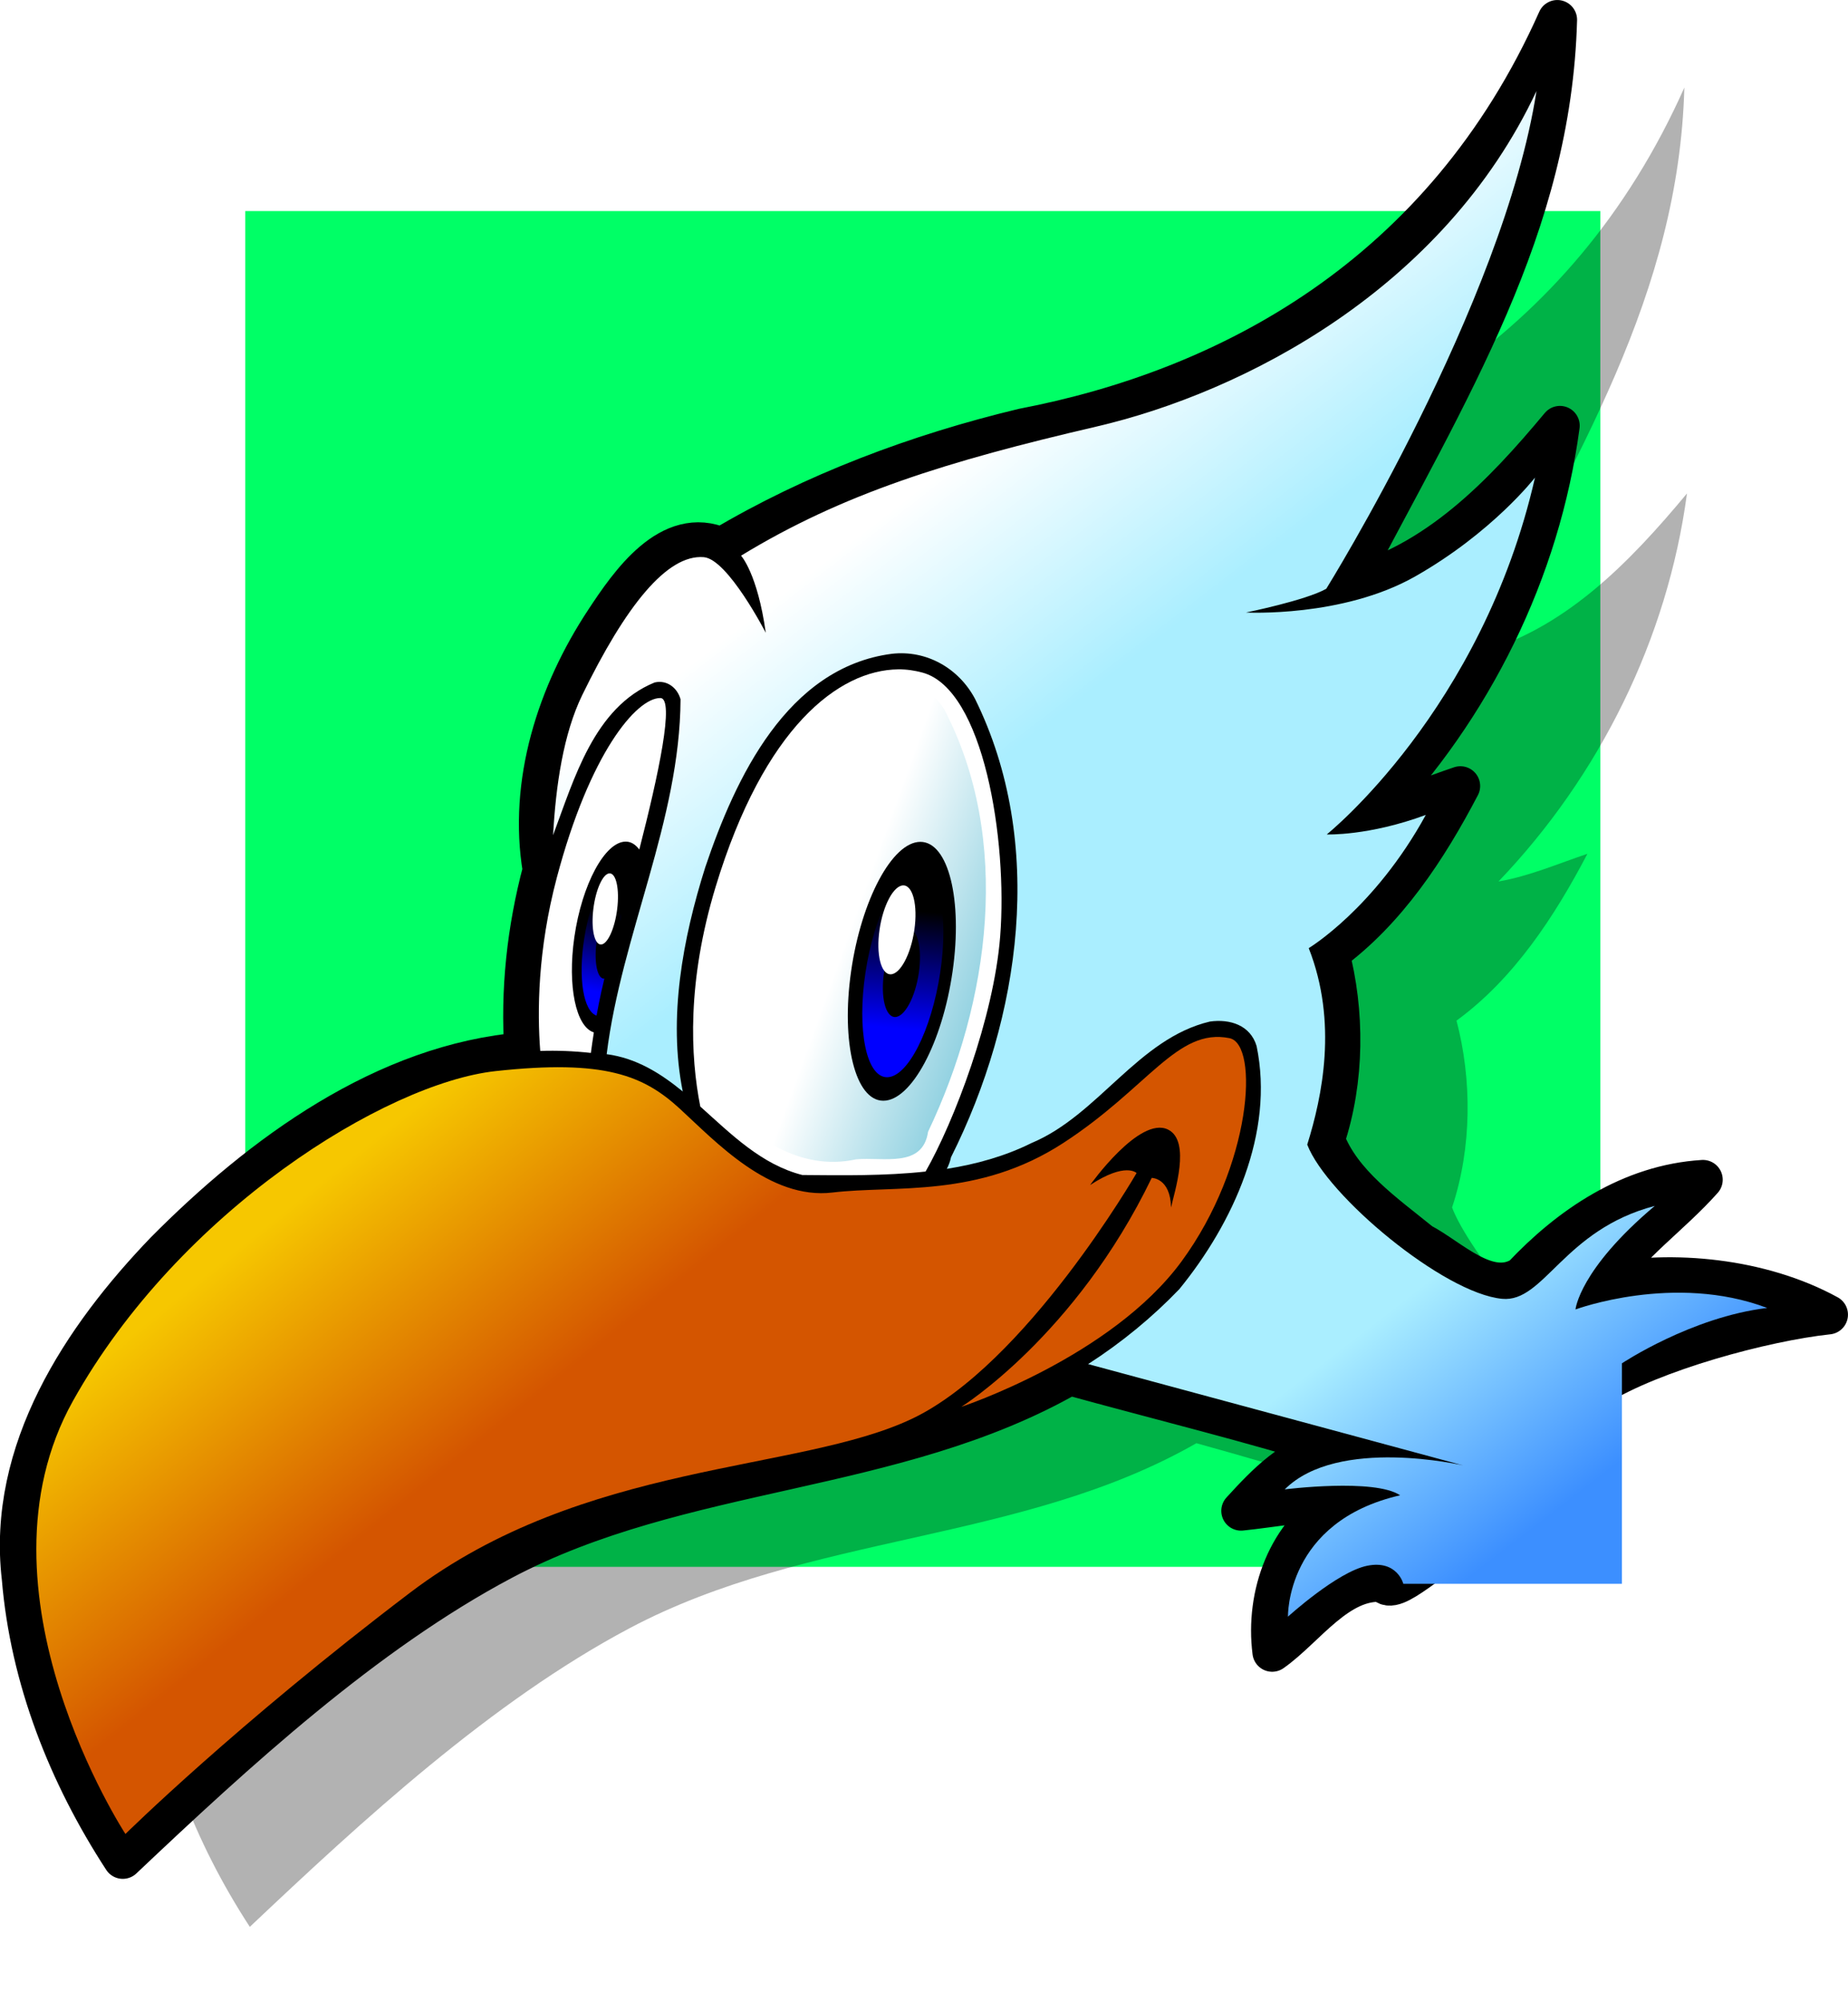
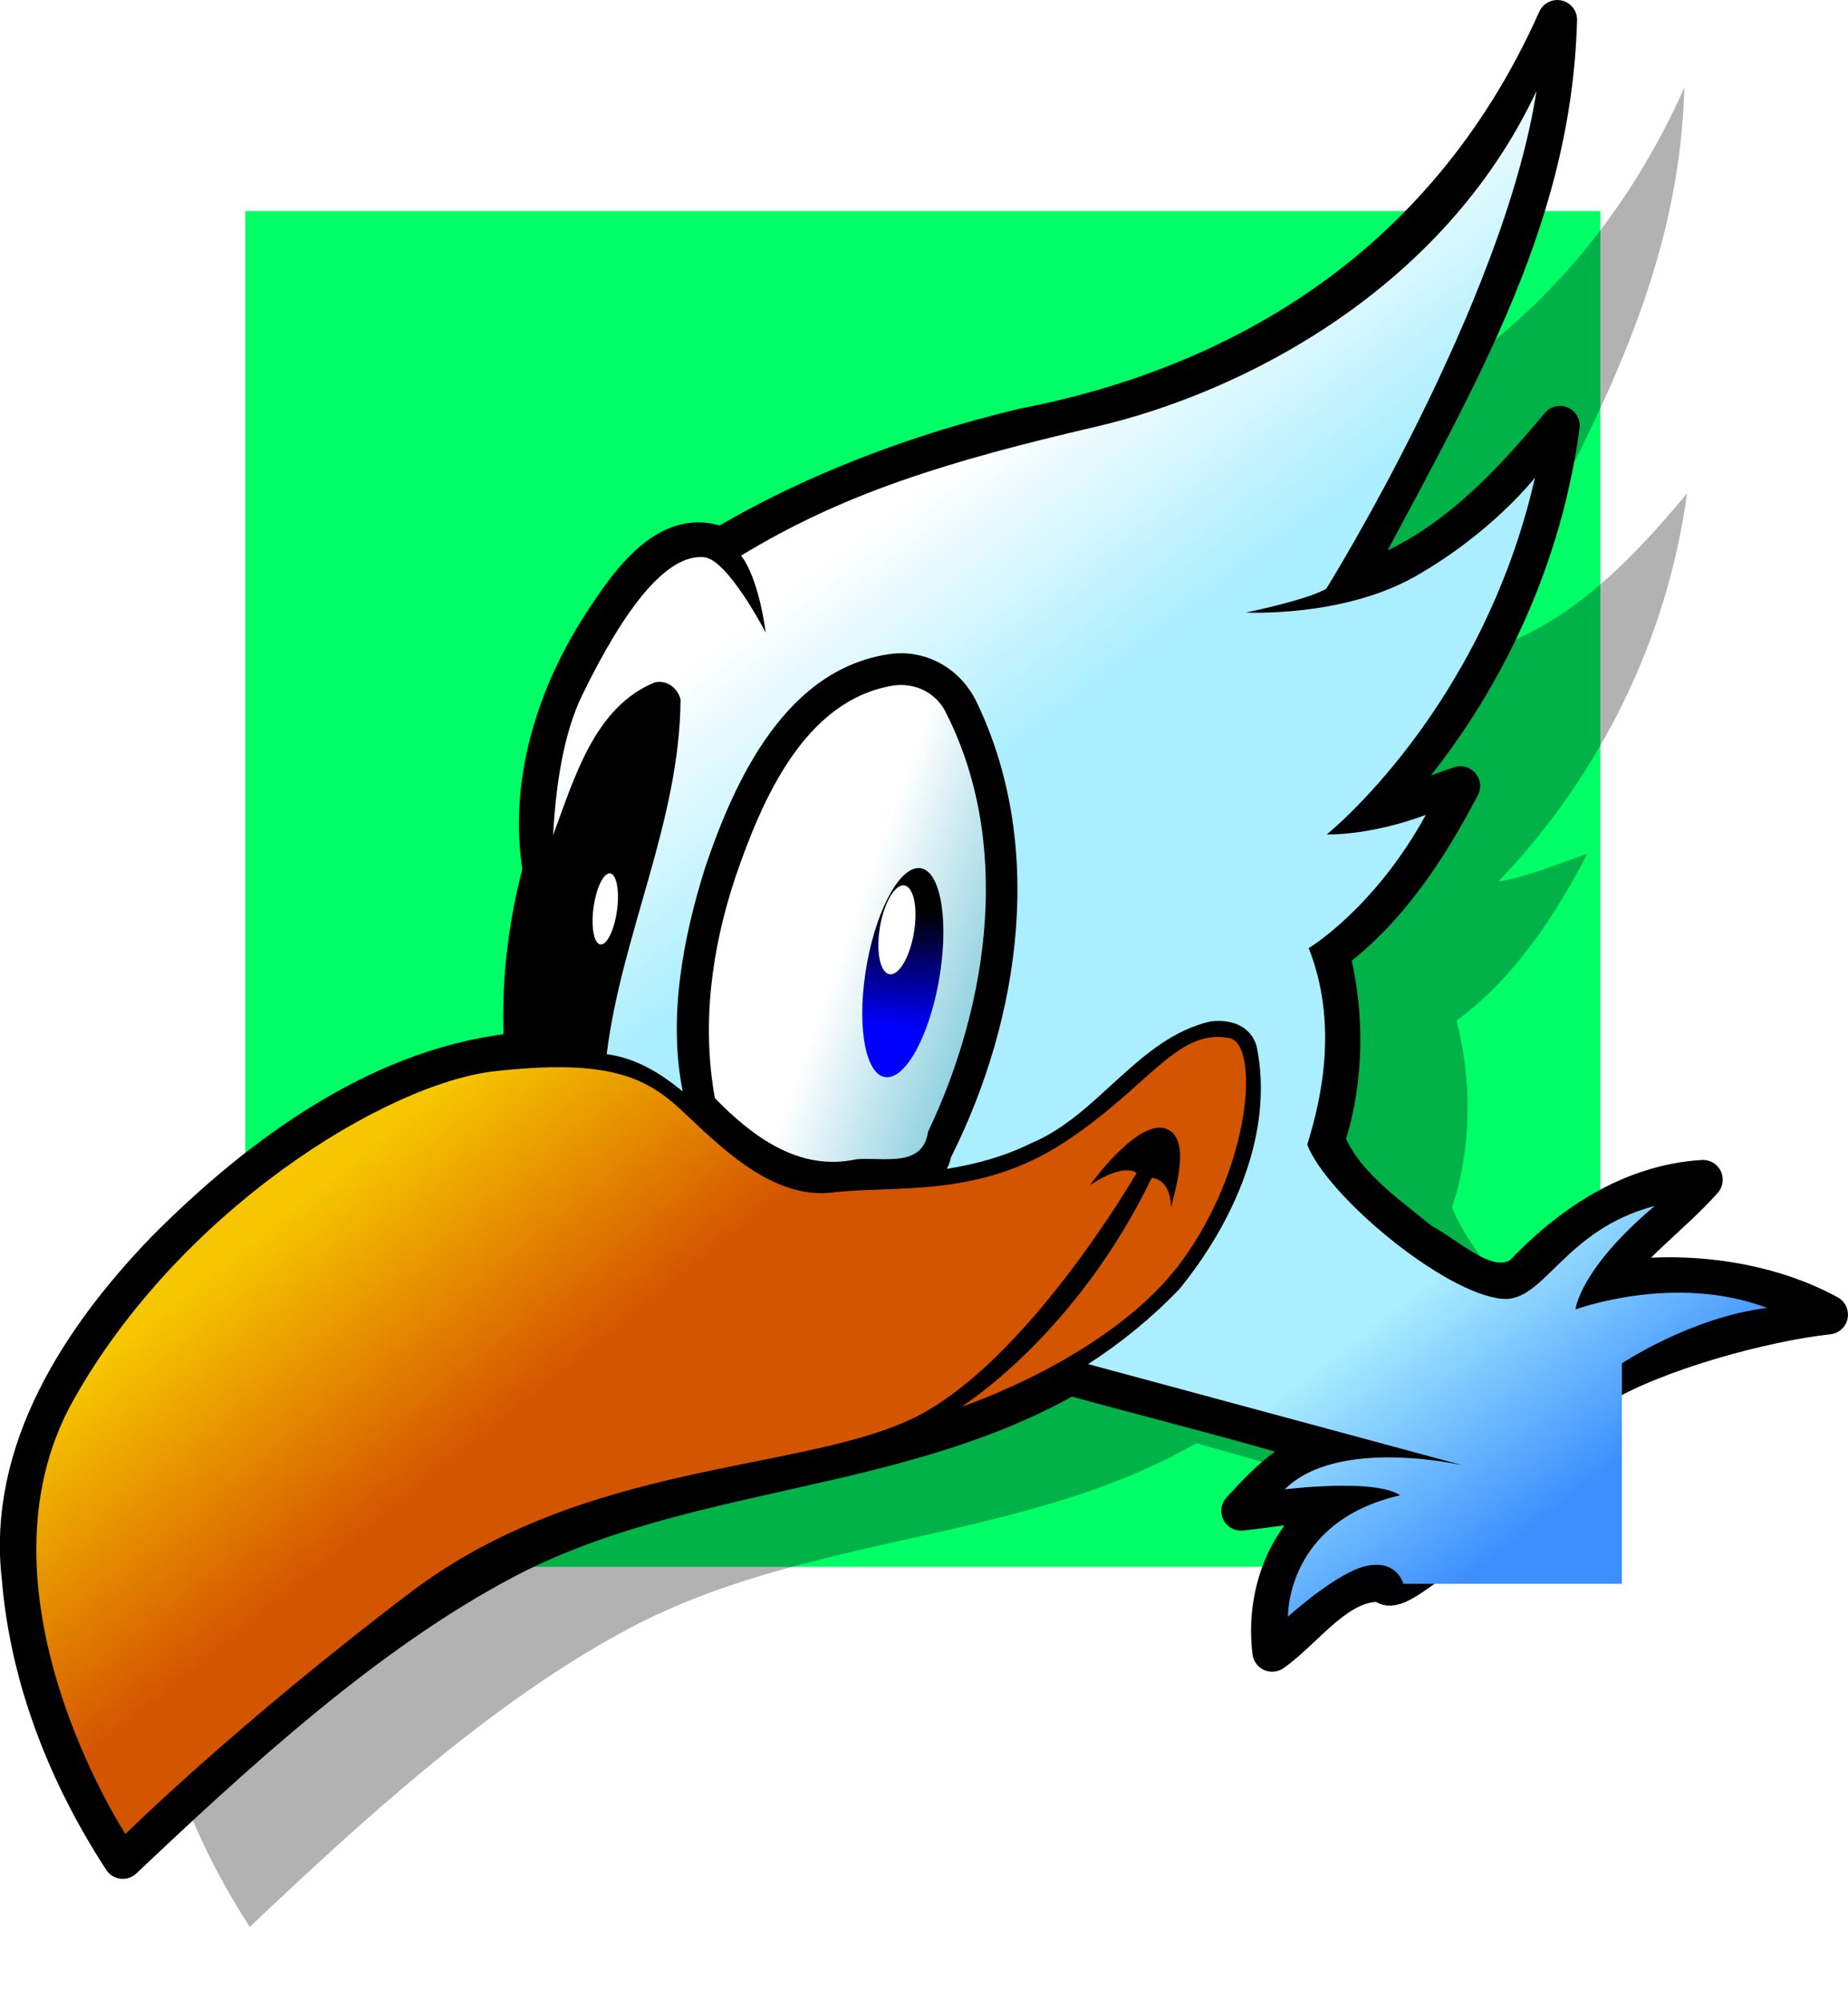
<svg xmlns="http://www.w3.org/2000/svg" xmlns:ns1="http://www.inkscape.org/namespaces/inkscape" xmlns:ns2="http://sodipodi.sourceforge.net/DTD/sodipodi-0.dtd" xmlns:xlink="http://www.w3.org/1999/xlink" width="233.787" height="253.136" id="svg2" version="1.1" ns1:version="0.48.4 r9939" ns2:docname="Nouveau document 1">
  <defs id="defs4">
    <linearGradient id="linearGradient3968">
      <stop style="stop-color:#ffffff;stop-opacity:1;" offset="0" id="stop3970" />
      <stop style="stop-color:#87cdde;stop-opacity:1;" offset="1" id="stop3972" />
    </linearGradient>
    <linearGradient id="linearGradient3958">
      <stop style="stop-color:#ffffff;stop-opacity:1;" offset="0" id="stop3960" />
      <stop style="stop-color:#ffffff;stop-opacity:0;" offset="1" id="stop3962" />
    </linearGradient>
    <linearGradient id="linearGradient3936">
      <stop style="stop-color:#3c8fff;stop-opacity:1;" offset="0" id="stop3938" />
      <stop id="stop3946" offset="0.217" style="stop-color:#aaeeff;stop-opacity:1;" />
      <stop style="stop-color:#aaeeff;stop-opacity:1;" offset="0.779" id="stop3948" />
      <stop style="stop-color:#ffffff;stop-opacity:1;" offset="1" id="stop3940" />
    </linearGradient>
    <linearGradient id="linearGradient3926">
      <stop style="stop-color:#0000ff;stop-opacity:1;" offset="0" id="stop3928" />
      <stop style="stop-color:#000000;stop-opacity:1;" offset="1" id="stop3930" />
    </linearGradient>
    <linearGradient id="linearGradient3918">
      <stop style="stop-color:#d45500;stop-opacity:1;" offset="0" id="stop3920" />
      <stop style="stop-color:#f6c700;stop-opacity:1;" offset="1" id="stop3922" />
    </linearGradient>
    <linearGradient id="linearGradient3910">
      <stop style="stop-color:#000000;stop-opacity:1;" offset="0" id="stop3912" />
      <stop style="stop-color:#000000;stop-opacity:0;" offset="1" id="stop3914" />
    </linearGradient>
    <linearGradient ns1:collect="always" xlink:href="#linearGradient3918" id="linearGradient3924" x1="321.797" y1="418.737" x2="297.808" y2="388.938" gradientUnits="userSpaceOnUse" />
    <linearGradient ns1:collect="always" xlink:href="#linearGradient3926" id="linearGradient3932" x1="340.384" y1="399.565" x2="341.479" y2="387.717" gradientUnits="userSpaceOnUse" />
    <linearGradient ns1:collect="always" xlink:href="#linearGradient3926" id="linearGradient3934" x1="337.874" y1="360.27" x2="340.283" y2="350.169" gradientUnits="userSpaceOnUse" />
    <linearGradient ns1:collect="always" xlink:href="#linearGradient3936" id="linearGradient3942" x1="458.134" y1="427.27" x2="365.755" y2="307.061" gradientUnits="userSpaceOnUse" />
    <linearGradient ns1:collect="always" xlink:href="#linearGradient3968" id="linearGradient3974" x1="368.302" y1="358.327" x2="387.628" y2="365.291" gradientUnits="userSpaceOnUse" />
    <filter ns1:collect="always" id="filter4022" color-interpolation-filters="sRGB">
      <feGaussianBlur ns1:collect="always" stdDeviation="3.954" id="feGaussianBlur4024" />
    </filter>
  </defs>
  <ns2:namedview id="base" pagecolor="#ffffff" bordercolor="#666666" borderopacity="1.0" ns1:pageopacity="0.0" ns1:pageshadow="2" ns1:zoom="1.979899" ns1:cx="106.82899" ns1:cy="93.600164" ns1:document-units="px" ns1:current-layer="layer1" showgrid="false" fit-margin-top="0" fit-margin-left="0" fit-margin-right="0" fit-margin-bottom="0" ns1:window-width="1871" ns1:window-height="1056" ns1:window-x="49" ns1:window-y="24" ns1:window-maximized="1" />
  <g ns1:label="Calque 1" ns1:groupmode="layer" id="layer1" transform="translate(-262.905,-234.956)">
    <rect style="fill:#00ff66;stroke:#ffffff;stroke-width:5;stroke-linecap:round;stroke-linejoin:round;stroke-miterlimit:4;stroke-opacity:1;stroke-dasharray:none" id="rect3094" width="176.429" height="176.429" x="291.429" y="259.148" ry="1.5155107e-06" />
    <path ns2:nodetypes="ccccccccccccccccscc" ns1:connector-curvature="0" id="path3976" d="m 464.116,409.951 c -4.549,-3.701 -15.45,-16.781 -17.513,-22.317 2.529,-7.562 2.516,-16.223 0.562,-23.625 7.249,-5.283 12.41,-13.167 16.562,-21.094 -3.72,1.248 -7.364,2.835 -11.25,3.5 12.754,-13.313 21.386,-30.667 23.844,-49.062 -7.235,8.688 -15.657,17.47 -27.031,20.312 13.137,-25.053 25.983,-45.541 26.699,-71.636 -14.482,32.487 -41.8,46.694 -67.574,51.636 -13.37,3.204 -26.537,8.146 -38.156,15.062 -6.545,-2.926 -11.697,4.598 -14.781,9.281 -6.07,9.184 -9.724,20.505 -7.875,31.531 -1.987,7.474 -2.852,15.251 -2.312,23 -17.625,1.408 -33.304,12.965 -45.438,25.188 -10.467,10.886 -20.039,25.233 -18.156,41.312 1.058,12.742 5.872,24.909 12.812,35.562 14.268,-13.495 30.635,-28.534 48.023,-37.754 22.708,-12.041 49.622,-10.755 71.727,-23.402 11.043,3.049 28.319,8.293 37.737,11.299" style="fill:#000000;fill-opacity:0.302;stroke:none;filter:url(#filter4022)" />
    <path style="fill:#000000;stroke:#000000;stroke-width:5;stroke-linecap:butt;stroke-linejoin:round;stroke-miterlimit:4;stroke-opacity:1;stroke-dasharray:none" d="m 464.942,410.268 c 7.081,-4.402 21.053,-8.204 29.246,-9.08 -8.548,-4.683 -19.823,-5.69 -28.375,-3.969 3.395,-5.116 8.463,-8.517 12.531,-13.094 -9.162,0.562 -16.879,5.823 -22.875,12.188 -4.292,2.732 -9.089,-2.309 -12.781,-4.219 -4.549,-3.701 -10.093,-7.496 -12.156,-13.031 2.529,-7.562 2.516,-16.223 0.562,-23.625 7.249,-5.283 12.41,-13.167 16.562,-21.094 -3.72,1.248 -7.364,2.835 -11.25,3.5 12.754,-13.313 21.386,-30.667 23.844,-49.062 -7.235,8.688 -15.657,17.47 -27.031,20.312 13.137,-25.053 25.983,-45.541 26.699,-71.636 -14.482,32.487 -41.8,46.694 -67.574,51.636 -13.37,3.204 -26.537,8.146 -38.156,15.062 -6.545,-2.926 -11.697,4.598 -14.781,9.281 -6.07,9.184 -9.724,20.505 -7.875,31.531 -1.987,7.474 -2.852,15.251 -2.312,23 -17.625,1.408 -33.304,12.965 -45.438,25.188 -10.467,10.886 -20.039,25.233 -18.156,41.312 1.058,12.742 5.872,24.909 12.812,35.562 14.268,-13.495 30.635,-28.534 48.023,-37.754 22.708,-12.041 49.622,-10.755 71.727,-23.402 11.043,3.049 23.676,6.15 33.094,9.156 -4.806,0.916 -8.2,4.5 -11.375,7.969 3.783,-0.37 9.5,-1.462 12.344,-1 -6.511,3.759 -9.326,11.615 -8.406,18.844 4.257,-2.981 8.387,-9.327 14.094,-8.812 1.171,2.151 6.789,-4.047 9.786,-4.598" id="path3096" ns1:connector-curvature="0" ns2:nodetypes="cccccccccccccccccccccsccccccc" />
-     <path style="fill:#ffffff;stroke:none" d="m 346.438,323.219 c -3.032,0 -8.925,6.99 -13.094,22.719 -2.43,9.168 -2.477,16.981 -2.094,21.906 2.107,-0.073 4.249,0.011 6.406,0.25 0.102,-0.801 0.234,-1.678 0.375,-2.594 -2.261,-0.702 -3.359,-5.82 -2.469,-12.031 0.959,-6.691 3.876,-12.094 6.5,-12.094 0.674,0 1.23,0.355 1.719,1 2.414,-9.403 4.522,-19.156 2.656,-19.156 z" id="path2996" ns1:connector-curvature="0" />
-     <path style="fill:#ffffff;stroke:none" d="m 376.531,319.594 c -7.477,0.08 -16.958,7.27 -23.094,27.5 -3.633,11.98 -3.202,21.421 -1.938,27.781 3.933,3.515 7.73,7.334 12.906,8.656 5.087,0.044 10.403,0.127 15.594,-0.438 3.592,-6.284 8.632,-19.441 9.438,-29.75 0.948,-12.128 -2.074,-31.259 -9.844,-33.344 -0.971,-0.261 -1.994,-0.418 -3.062,-0.406 z" id="path2998" ns1:connector-curvature="0" />
    <path style="fill:url(#linearGradient3942);fill-opacity:1;stroke:none" d="m 457.281,246.469 c -11.749,25.015 -36.958,38.079 -55.719,42.438 -18.761,4.359 -32.02,8.448 -44.906,16.312 0,0 2.083,2.264 3.125,9.75 0,0 -4.798,-9.314 -7.844,-9.562 -4.643,-0.379 -9.882,6.161 -15.375,17.438 -2.383,4.892 -3.34,11.424 -3.688,17.719 2.678,-7.147 5.197,-16.18 12.844,-19.312 1.552,-0.368 2.877,0.673 3.281,2.125 -0.076,15.339 -7.47,29.761 -9.344,44.875 3.763,0.501 6.797,2.411 9.625,4.719 -1.873,-9.263 4.2e-4,-19.358 2.844,-28.344 3.809,-11.298 10.352,-25.268 23.594,-27 4.415,-0.508 8.483,1.838 10.531,5.688 8.985,18.175 5.822,40.327 -3.031,57.969 -0.12,0.571 -0.312,1.041 -0.531,1.469 3.731,-0.591 7.357,-1.595 10.75,-3.281 8.437,-3.531 13.447,-13.198 22.531,-15.344 2.547,-0.354 5.116,0.456 5.906,3.094 2.279,10.975 -2.973,22.408 -9.781,30.75 -3.397,3.538 -7.3,6.75 -11.531,9.469 L 448,420.25 c 0,0 -15.835,-3.696 -22.562,3.031 0,0 11.372,-1.429 14.594,0.75 -14.497,3.316 -14.188,15.344 -14.188,15.344 0,0 6.241,-5.679 10.031,-6.438 3.79,-0.758 4.562,2.281 4.562,2.281 l 27.656,0 0,-27.875 c 0,0 8.805,-5.863 18.375,-7 -11.749,-4.453 -24.25,0.188 -24.25,0.188 0,0 0.461,-5.04 10.031,-13.094 -11.56,3.032 -13.998,12.254 -19.312,11.75 -7.407,-0.702 -22.193,-13.057 -24.656,-19.5 1.895,-6.064 3.883,-15.463 0.188,-24.844 0,0 8.313,-4.985 14.812,-16.844 -7.236,2.68 -12.531,2.469 -12.531,2.469 0,0 19.644,-15.712 26.344,-45.125 0,0 -5.378,6.949 -15.156,12.5 -9.189,5.217 -21.406,4.562 -21.406,4.562 0,0 7.543,-1.526 10.156,-3 0,0 22.425,-36.027 26.594,-62.938 z" id="path3000" ns1:connector-curvature="0" />
    <path style="fill:url(#linearGradient3924);fill-opacity:1;stroke:none" d="m 278.774,466.855 c 0,0 -20.088,-30.7 -6.633,-54.768 13.455,-24.067 39.607,-40.175 53.441,-41.692 13.834,-1.516 18.761,0.569 23.309,4.738 4.548,4.169 11.37,11.56 19.33,10.612 7.959,-0.948 18.382,0.758 29.184,-6.254 10.802,-7.012 14.403,-14.592 21.035,-13.265 3.79,0.758 2.843,16.108 -6.064,28.237 -8.907,12.128 -27.858,18.382 -27.858,18.382 0,0 14.44,-8.982 24.088,-28.949 0,0 2.376,-0.007 2.443,3.744 0.402,-1.876 2.571,-8.404 -0.379,-9.854 -3.618,-1.779 -9.854,7.012 -9.854,7.012 4.489,-2.948 5.875,-1.516 5.875,-1.516 0,0 -14.024,24.257 -28.426,31.079 -14.403,6.822 -41.502,5.306 -63.485,21.983 -21.983,16.677 -36.006,30.511 -36.006,30.511 z" id="path3002" ns1:connector-curvature="0" ns2:nodetypes="cssssssscccsccssc" />
    <path style="fill:url(#linearGradient3974);fill-opacity:1;stroke:none" d="m 376,321.625 c -11.334,1.802 -16.71,14.487 -20.062,24.25 -2.995,8.983 -4.295,18.542 -2.594,27.938 4.742,4.865 10.672,9.303 17.875,7.734 3.415,-0.32 8.414,1.15 9.094,-3.484 7.823,-16.408 10.654,-36.966 2.031,-53.438 -1.336,-2.203 -3.717,-3.318 -6.344,-3 z" id="path3952" ns1:connector-curvature="0" />
-     <path ns2:type="arc" style="fill:#000000;stroke:none" id="path3004" ns2:cx="341.17902" ns2:cy="393.99527" ns2:rx="3.661803" ns2:ry="10.606602" d="m 344.841,393.995 c 0,5.858 -1.639,10.607 -3.662,10.607 -2.022,0 -3.662,-4.749 -3.662,-10.607 0,-5.858 1.639,-10.607 3.662,-10.607 2.022,0 3.662,4.749 3.662,10.607 z" transform="matrix(1.753,0,-0.221,1.543,-134.018,-250.162)" />
    <path transform="matrix(1.291,0,-0.188,1.247,10.729,-133.371)" d="m 344.841,393.995 c 0,5.858 -1.639,10.607 -3.662,10.607 -2.022,0 -3.662,-4.749 -3.662,-10.607 0,-5.858 1.639,-10.607 3.662,-10.607 2.022,0 3.662,4.749 3.662,10.607 z" ns2:ry="10.606602" ns2:rx="3.661803" ns2:cy="393.99527" ns2:cx="341.17902" id="path3006" style="fill:url(#linearGradient3932);fill-opacity:1;stroke:none" ns2:type="arc" />
-     <path ns2:type="arc" style="fill:#000000;stroke:none" id="path3008" ns2:cx="341.17902" ns2:cy="393.99527" ns2:rx="3.661803" ns2:ry="10.606602" d="m 344.841,393.995 c 0,5.858 -1.639,10.607 -3.662,10.607 -2.022,0 -3.662,-4.749 -3.662,-10.607 0,-5.858 1.639,-10.607 3.662,-10.607 2.022,0 3.662,4.749 3.662,10.607 z" transform="matrix(0.602,0,-0.076,0.53,201.497,149.115)" />
    <path transform="matrix(0.602,0,-0.076,0.53,200.929,143.714)" d="m 344.841,393.995 c 0,5.858 -1.639,10.607 -3.662,10.607 -2.022,0 -3.662,-4.749 -3.662,-10.607 0,-5.858 1.639,-10.607 3.662,-10.607 2.022,0 3.662,4.749 3.662,10.607 z" ns2:ry="10.606602" ns2:rx="3.661803" ns2:cy="393.99527" ns2:cx="341.17902" id="path3010" style="fill:#ffffff;stroke:none" ns2:type="arc" />
-     <path style="fill:url(#linearGradient3934);fill-opacity:1;stroke:none" d="m 341.875,343.781 c -1.929,0 -4.208,4.411 -5.062,9.844 -0.795,5.053 -0.091,9.192 1.562,9.75 0.356,-1.988 0.81,-4.114 1.406,-6.25 0.755,-2.707 2.088,-7.403 3.406,-12.406 -0.356,-0.591 -0.784,-0.938 -1.312,-0.938 z" id="path3016" ns1:connector-curvature="0" />
    <path transform="matrix(0.412,0,-0.052,0.424,219.788,187.151)" d="m 344.841,393.995 c 0,5.858 -1.639,10.607 -3.662,10.607 -2.022,0 -3.662,-4.749 -3.662,-10.607 0,-5.858 1.639,-10.607 3.662,-10.607 2.022,0 3.662,4.749 3.662,10.607 z" ns2:ry="10.606602" ns2:rx="3.661803" ns2:cy="393.99527" ns2:cx="341.17902" id="path3018" style="fill:#000000;stroke:none" ns2:type="arc" />
    <path ns2:type="arc" style="fill:#ffffff;stroke:none" id="path3020" ns2:cx="341.17902" ns2:cy="393.99527" ns2:rx="3.661803" ns2:ry="10.606602" d="m 344.841,393.995 c 0,5.858 -1.639,10.607 -3.662,10.607 -2.022,0 -3.662,-4.749 -3.662,-10.607 0,-5.858 1.639,-10.607 3.662,-10.607 2.022,0 3.662,4.749 3.662,10.607 z" transform="matrix(0.412,0,-0.052,0.424,219.399,182.833)" />
  </g>
</svg>